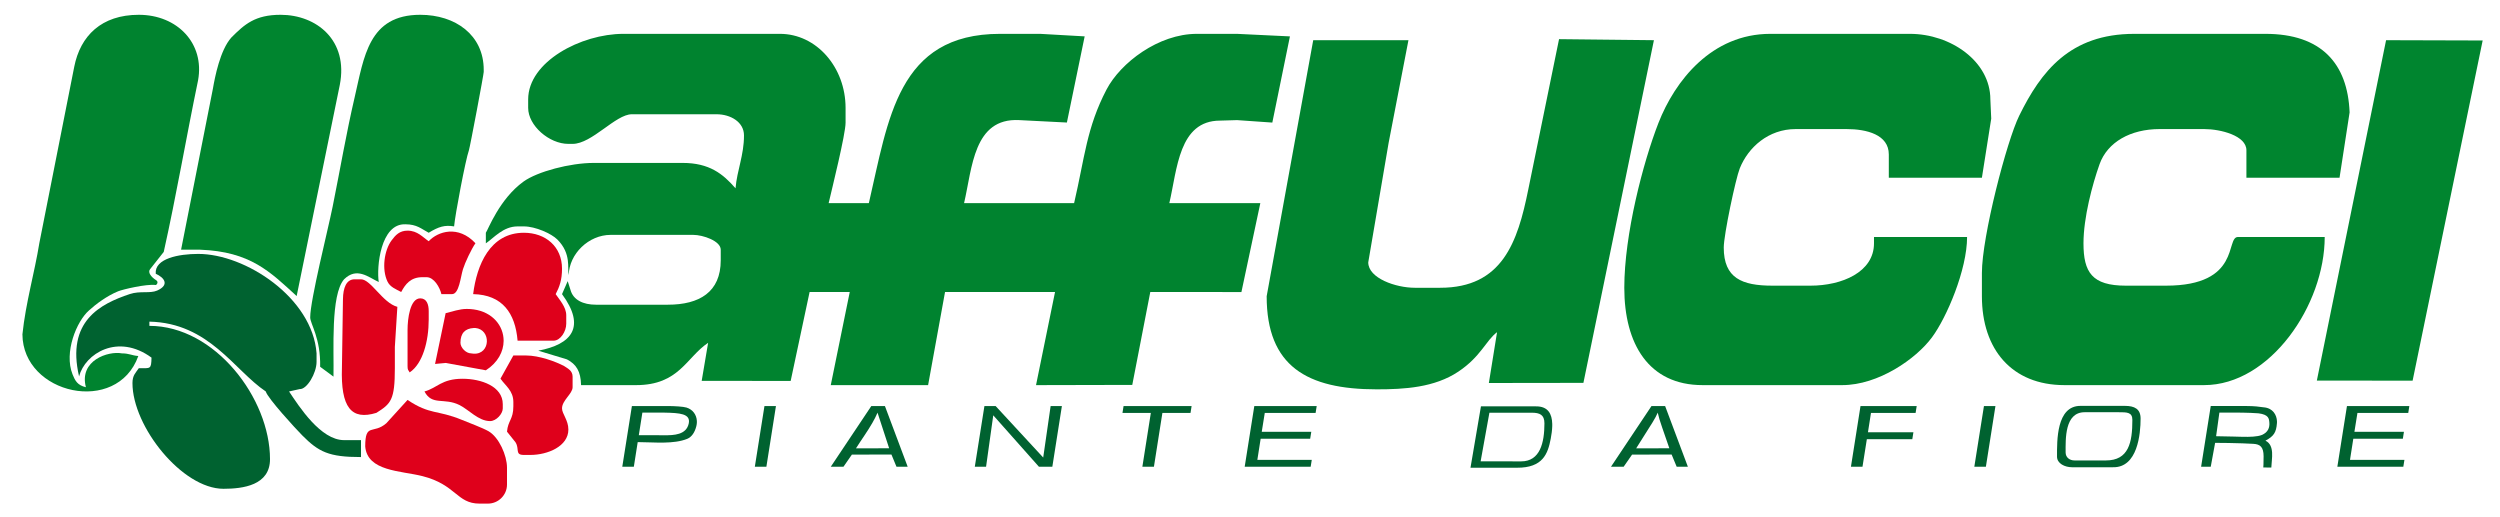
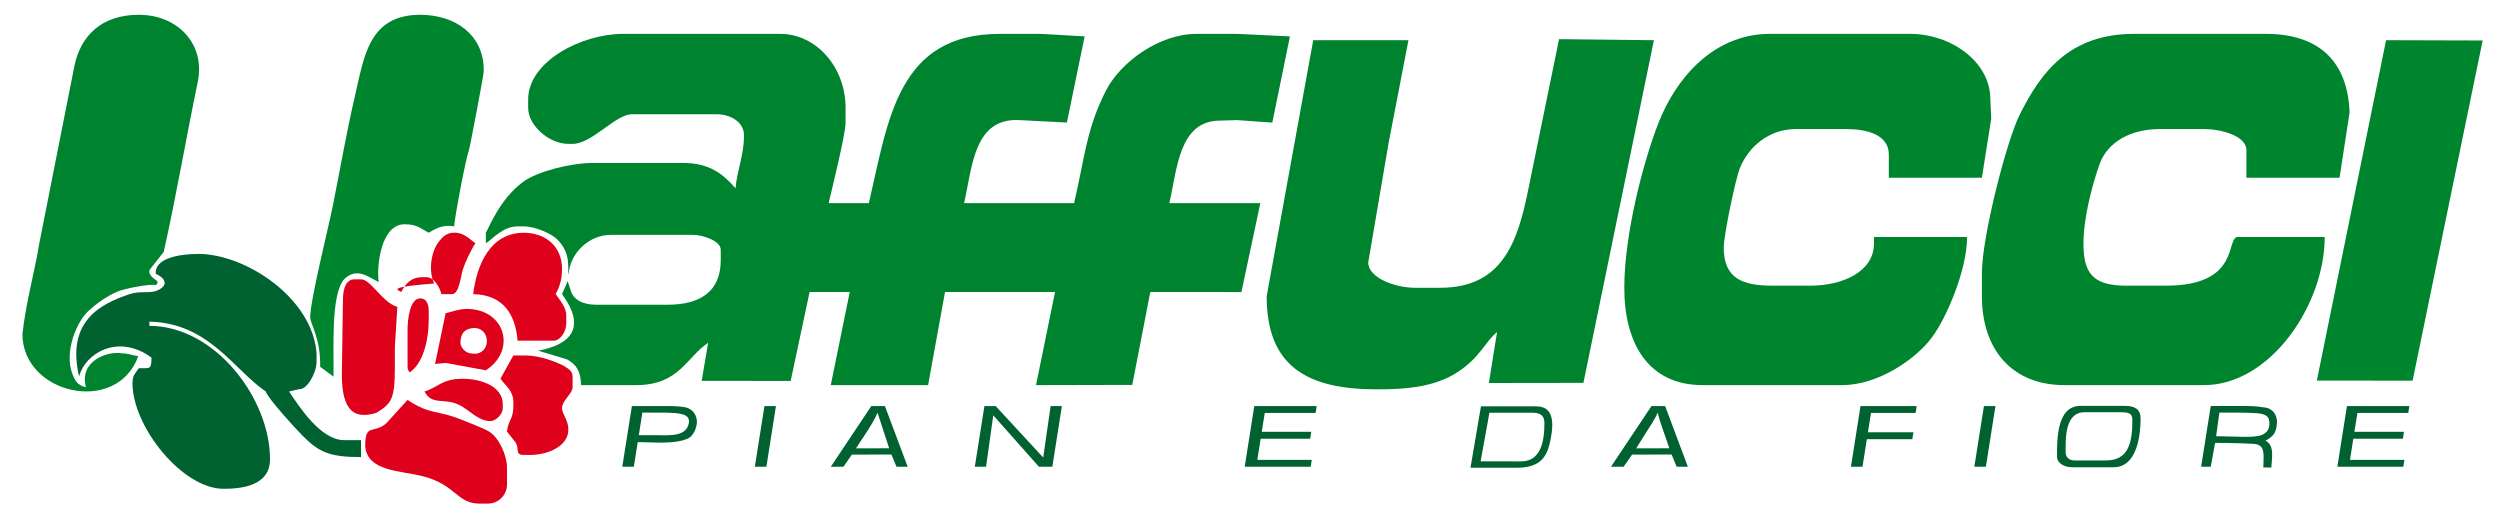
<svg xmlns="http://www.w3.org/2000/svg" version="1.1" x="0px" y="0px" width="807px" height="167px" viewBox="-7.239 -4.777 807 167" enable-background="new -7.239 -4.777 807 167" xml:space="preserve">
  <defs>
</defs>
  <path fill-rule="evenodd" clip-rule="evenodd" fill="#006230" d="M483.788,144.156l-2.783-0.004v2.054l1.417,0  c8.419,0.045,9.996-4.559,10.912-9.351c0.264-1.378,0.458-2.779,0.49-4.088v-0.702c-0.079-3.205-1.312-5.699-5.254-5.668h-7.564  v2.049h6.199c2.569,0,4.098,0.648,4.098,3.415C491.302,138.076,489.938,144.156,483.788,144.156z M481.005,144.151l-10.296-0.014  l2.833-15.692h7.463v-2.049H470.81l-3.375,19.816l13.57-0.006V144.151z" />
  <path fill-rule="evenodd" clip-rule="evenodd" fill="#006230" d="M670.316,128.288h6.305c2.697,0,4.469-0.033,4.469,2.478  c0,7.311-1.19,13.088-8.543,13.088h-2.23v2.193h4.451c8.024,0.234,8.979-10.792,8.979-15.71c0-3.111-1.965-4.098-5.075-4.098h-8.355  V128.288z M665.692,128.288h4.624v-2.049h-5.99c-7.769,0-7.56,11.201-7.56,16.394c0,2.208,2.525,3.415,4.827,3.415h8.722v-2.193  h-7.895c-1.599,0-2.876-0.989-2.876-2.588C659.544,136.954,659.196,128.288,665.692,128.288z" />
  <path fill-rule="evenodd" clip-rule="evenodd" fill="#00832F" d="M401.642,90.85c0,22.607,13.017,30.052,35.522,30.052  c8.94,0,18.651-0.564,26.372-5.73c7.291-4.883,8.834-9.98,12.476-12.727l-2.647,16.41l30.52-0.043L526.647,8.197l-30.625-0.336  l-9.942,48.57c-3.419,16.977-8.385,31.684-28.426,31.684h-8.197c-6.133,0-15.024-3.083-15.024-8.197l6.565-38.513l6.412-33.207  h-30.739L401.642,90.85z" />
  <path fill-rule="evenodd" clip-rule="evenodd" fill="#00832F" d="M149.591,70.357v3.415c2.566-1.72,5.566-5.466,10.246-5.466h2.049  c3.67,0,8.866,2.307,10.792,4.239c4.63,4.63,3.142,9.395,3.662,11.472c0.156-6.857,6.434-12.976,13.552-12.976h26.641  c3.143,0,8.879,1.957,8.879,4.783v3.415c0,10.28-6.894,14.343-17.076,14.343h-23.225c-4.074,0-7.323-1.511-8.197-4.782l-0.904-2.823  l-1.828,4.19c7.809,10.617,3.115,16.237-7.681,18.253l9.273,2.812c2.998,1.583,4.455,3.817,4.555,8.308h17.76  c13.907,0,16.224-8.972,23.252-13.658l-2.078,12.291l28.726,0.008l6.109-28.697l12.963-0.004l-6.131,30.061h31.421l5.466-30.057  h35.508l-6.137,30.057l31.067-0.072l5.818-29.985l29.417,0.009l6.103-28.698h-29.371c2.556-10.972,3.054-26.638,16.394-26.638  l5.479-0.16l11.37,0.795l5.686-27.821L392.08,6.15H379.1c-12.385,0-24.634,9.34-29.152,17.978  c-6.449,12.335-7.046,22.003-10.463,36.666h-35.52c2.643-11.348,3.048-27.557,17.77-26.802l15.418,0.784l5.738-27.813L328.554,6.15  h-12.979c-33.083,0-36.054,27.63-42.349,54.643h-12.977c1.105-4.75,5.464-22.264,5.464-25.954v-4.783  c0-13.067-9.366-23.907-21.177-23.907h-50.545c-13.685,0-30.738,9.004-30.738,21.172v2.735c0,5.674,6.745,11.612,12.978,11.612  h1.365c6.259,0,13.879-9.564,19.127-9.564l27.32,0c4.529,0,8.88,2.492,8.88,6.834c0.001,6.434-2.243,11.203-2.731,17.073  c-4.045-4.65-8.428-8.197-17.077-8.197h-28.688c-7.635,0-18.197,2.794-22.671,6.018C153.958,59.458,150.283,69.435,149.591,70.357  L149.591,70.357z" />
  <path fill-rule="evenodd" clip-rule="evenodd" fill="#00852F" d="M107.24,26.642c-2.7,11.591-4.646,23.103-7.094,35.255  c-1.487,7.389-7.25,30.164-7.25,35.783c0,2.075,3.417,6.721,3.208,15.945l4.307,3.179c0.188-8.438-0.979-26.366,3.415-31.42  c4.113-4.03,7.747-0.75,11.197,0.885c-0.742-4.738,0.544-18.957,8.611-18.643c3.691,0,5.138,1.472,7.514,2.731  c3.248-1.986,5.186-2.556,8.197-2.051c0.301-3.622,3.696-21.559,4.784-24.586c0.335-0.932,4.778-24.475,4.778-25.274v-0.685  C148.907,6.521,139.77,0,128.416,0C111.717,0,110.279,13.599,107.24,26.642L107.24,26.642z" />
  <polygon fill-rule="evenodd" clip-rule="evenodd" fill="#00852F" points="794.164,8.289 762.987,8.197 740.639,118.071   771.551,118.107 794.164,8.3 " />
-   <path fill-rule="evenodd" clip-rule="evenodd" fill="#00852F" d="M51.215,75.819l6.163,0.004  c16.228,0.628,22.522,7.084,31.141,14.971l13.926-68.157C105.272,8.258,94.971,0,83.333,0c-8.251,0-11.65,3.091-15.892,7.333  c-3.648,4.114-5.3,12.738-5.966,16.574L51.215,75.819z" />
-   <path fill-rule="evenodd" clip-rule="evenodd" fill="#DF001B" d="M122.268,89.482c1.335-2.519,3.035-4.782,6.83-4.782h1.367  c2.409,0,4.283,3.323,4.781,5.466h3.416c2.317,0,2.747-5.481,3.549-8.064c0.672-2.159,2.694-6.434,4.023-8.365  c-5.556-5.945-12.136-3.821-15.086-0.648c-1.938-1.296-3.616-3.415-6.83-3.415c-2.585,0-3.89,1.442-5.151,3.142  c-2.398,3.232-3.216,9.334-1.335,13.273C118.687,87.879,120.474,88.531,122.268,89.482z" />
+   <path fill-rule="evenodd" clip-rule="evenodd" fill="#DF001B" d="M122.268,89.482c1.335-2.519,3.035-4.782,6.83-4.782h1.367  c2.409,0,4.283,3.323,4.781,5.466h3.416c2.317,0,2.747-5.481,3.549-8.064c0.672-2.159,2.694-6.434,4.023-8.365  c-1.938-1.296-3.616-3.415-6.83-3.415c-2.585,0-3.89,1.442-5.151,3.142  c-2.398,3.232-3.216,9.334-1.335,13.273C118.687,87.879,120.474,88.531,122.268,89.482z" />
  <path fill-rule="evenodd" clip-rule="evenodd" fill="#00852F" d="M549.188,75.14c0-4.095,3.834-22.224,5.171-25.566  c2.711-6.773,9.228-12.688,18.053-12.688h16.394c6.545,0,13.664,1.8,13.664,8.197v7.513h30.05l3.011-19.077l-0.28-6.198  c0-12.316-12.847-21.172-25.953-21.172h-45.082c-18.887,0-30.768,15.078-36.112,28.781c-4.956,12.719-11.018,35.983-11.018,53.184  c0,18.113,7.859,31.424,25.269,31.424h45.084c11.63,0,23.773-8.401,28.971-15.426c4.77-6.442,11.327-21.84,11.327-32.392h-30.05  v2.051c0,9.316-10.396,13.663-20.492,13.663h-12.296C555.078,87.435,549.188,85.028,549.188,75.14L549.188,75.14z" />
  <path fill-rule="evenodd" clip-rule="evenodd" fill="#00832F" d="M21.506,95.408c2.146-1.962,5.734-4.667,9.373-6.152  c1.535-0.626,9.184-2.427,12.127-2.034c0.273,0.037,1.103-0.964,0.148-1.557c-1.545-0.96-2.77-2.498-1.972-3.508l4.433-5.615  c4.085-18.299,7.261-36.976,11.08-55.365C58.886,9.227,49.99,0,37.568,0C25.481,0,18.696,6.816,16.727,16.771L5.448,73.756  C3.983,82.925,1.041,93.046,0,103.145c0.112,19.384,30.531,26.227,37.407,7.003c-2.138-0.176-2.95-0.858-5.305-0.858  c-4.344-0.841-13.896,2.245-11.611,10.928c-2.729-0.634-3.482-2.09-4.308-4.146C13.342,108.989,17.487,98.918,21.506,95.408z" />
  <path fill-rule="evenodd" clip-rule="evenodd" fill="#DF001B" d="M145.493,90.166c9.425,0.208,13.603,6.118,14.345,15.026h11.611  c2.213,0,4.098-2.966,4.098-5.465l0-2.731c0-2.667-2.216-5.039-3.415-6.83c1.228-2.323,2.049-4.602,2.049-8.197  c0.006-7.168-5.341-11.612-12.295-11.612C150.901,70.357,146.661,80.802,145.493,90.166z" />
  <path fill-rule="evenodd" clip-rule="evenodd" fill="#006230" d="M64.89,153.005c6.338,0,15.029-1.131,15.029-9.56  c0-19.624-17.775-43.035-38.935-43.035v-1.364c19.289,0.427,27.383,15.718,37.567,22.54c0.578,2.159,9.682,12.072,11.778,14.179  c5.324,5.361,8.586,6.997,18.96,6.997v-5.465h-5.464c-7.569,0-14.477-10.808-17.759-15.71l3.417-0.764  c2.351,0.16,5.462-5.154,5.462-8.796v-2.735c-1.289-17.927-22.991-32.158-38.253-32.104c-6.139,0-14.101,1.455-13.66,6.404  c2.85,1.266,4.502,3.625,0.46,5.419c-2.315,1.028-5.514,0.025-8.836,1.133c-9.556,3.188-20.518,8.786-16.375,26.575  c1.957-7.41,12.544-13.994,23.384-6.06c-0.086,3.839-0.3,3.416-4.098,3.416c-0.991,1.479-2.049,2.274-2.049,4.782  C35.519,132.972,51.623,153.005,64.89,153.005z" />
  <path fill-rule="evenodd" clip-rule="evenodd" fill="#DF001B" d="M145.647,114.032l3.944,0.725c3.901-2.509,5.712-6.064,5.74-9.47  v-0.111c-0.015-4.768-3.524-9.219-9.684-10.079v6.011c0.171-0.01,0.347-0.015,0.528-0.015c5.192,0.448,4.977,8.592-0.528,8.299  V114.032z M136.613,96.315l-3.416,16.39l3.467-0.323l8.983,1.65v-4.639c-0.267-0.014-0.546-0.047-0.837-0.103  c-1.593,0-3.416-1.823-3.416-3.415c0-3.151,1.542-4.605,4.253-4.767v-6.011c-0.7-0.098-1.436-0.149-2.203-0.149  C141.043,94.948,138.908,95.779,136.613,96.315z" />
  <path fill-rule="evenodd" clip-rule="evenodd" fill="#DF001B" d="M125,115.44c4.182-2.803,6.148-9.98,6.148-17.078v-2.731  c0-2.099-0.633-4.099-2.732-4.099c-3.283,0-4.098,6.538-4.098,10.244v11.611C124.318,114.708,124.533,114.604,125,115.44L125,115.44  z" />
  <path fill-rule="evenodd" clip-rule="evenodd" fill="#00852F" d="M665.308,73.772c0-8.269,2.852-18.988,5.19-25.546  c2.547-7.133,9.997-11.34,19.401-11.34h14.343c5.38,0,13.661,2.144,13.661,6.83v8.881h30.058l3.25-21.092  c-0.616-15.767-9.101-25.355-27.159-25.354h-42.351c-20.786,0-30.117,12.159-37.126,26.397c-4.074,8.269-12.056,39.105-12.056,50.79  v7.513c0,17.169,9.685,28.688,26.642,28.688h45.08c21.328,0,38.936-25.882,38.936-47.817h-28.005  c-4.094,0,1.152,15.714-23.227,15.714H678.97C668.059,87.435,665.308,83.108,665.308,73.772z" />
  <path fill-rule="evenodd" clip-rule="evenodd" fill="#DF001B" d="M129.782,121.586c2.463,4.687,6.283,1.891,11.32,4.391  c2.996,1.491,6.107,5.174,9.855,5.174c2.019,0,4.099-2.364,4.099-4.099v-1.367c0-5.758-6.991-8.197-12.979-8.197  C135.259,117.488,133.846,120.502,129.782,121.586L129.782,121.586z" />
  <path fill-rule="evenodd" clip-rule="evenodd" fill="#DF001B" d="M103.138,113.868c-0.435,12.881,3.01,17.113,11.122,14.626  c4.712-2.979,5.959-4.125,5.959-14.421v-6.83l0.811-12.971c-4.699-1.228-8.561-8.889-11.74-8.889h-2.049  c-2.706,0-3.718,2.768-3.772,6.394L103.138,113.868z" />
  <path fill-rule="evenodd" clip-rule="evenodd" fill="#DF001B" d="M159.154,137.979c1.412,2.223-0.296,4.099,2.733,4.099h2.05  c5.663,0,12.295-2.811,12.295-8.197c0-3.051-2.05-5.075-2.05-6.83c0.001-2.599,3.415-4.73,3.415-6.833v-3.415  c0-1.927-1.567-2.636-2.731-3.416c-2.774-1.467-8.075-3.415-12.296-3.415h-4.098l-4.159,7.478c1.548,2.259,4.159,3.863,4.159,7.549  v1.367c0,4.267-1.749,4.587-2.049,8.198L159.154,137.979z" />
  <path fill-rule="evenodd" clip-rule="evenodd" fill="#DF001B" d="M117.486,131.834c-4.282,3.722-6.83-0.3-6.83,7.513  c0.67,8.057,11.53,7.81,18.446,9.561c10.922,2.763,11.069,8.88,18.439,8.88h2.732c3.377,0,6.148-2.771,6.148-6.146v-5.466  c0-3.907-2.576-9.822-5.993-11.768c-1.904-1.083-6.302-2.715-8.625-3.671c-7.974-3.283-10.172-1.52-17.486-6.417L117.486,131.834z" />
  <path fill-rule="evenodd" clip-rule="evenodd" fill="#006230" d="M207.275,128.419h-0.217v-2.126h1.329  c2.019,0,4.92,0.165,5.973,0.488c2.024,0.625,3.238,2.309,3.346,4.307v0.589c-0.02,0.374-0.078,0.755-0.175,1.141  c-0.486,1.939-1.473,3.464-2.932,4.06c-2.174,0.884-4.829,1.161-7.541,1.211v-2.365c3.25,0.03,7.215-0.116,8.021-3.765  C215.797,128.712,212.098,128.524,207.275,128.419z M207.057,128.419h-6.94l-1.149,7.294h6.148c0.589-0.01,1.25,0.004,1.941,0.01  v2.365c-2.925,0.054-5.917-0.156-8.445-0.156l-1.248,7.949h-3.73l3.103-19.589h10.321V128.419z" />
  <polygon fill-rule="evenodd" clip-rule="evenodd" fill="#006230" points="236.422,145.882 239.528,126.292 243.237,126.292   240.152,145.882 " />
  <path fill-rule="evenodd" clip-rule="evenodd" fill="#006230" d="M274.421,139.939l5.357-0.015l-3.747-11.492  c-0.462,1.082-1.01,2.146-1.61,3.198v-5.338h3.994l7.346,19.589h-3.616l-1.627-3.941l-6.096,0.014V139.939z M269.065,139.954  l5.356-0.015v2.016l-6.674,0.016l-2.714,3.911h-4.093l13.08-19.589h0.401v5.338C272.787,134.493,270.766,137.253,269.065,139.954z" />
  <path fill-rule="evenodd" clip-rule="evenodd" fill="#006230" d="M526.267,139.939l5.356-0.015l-2.287-6.616  c-0.691-1.951-1.179-3.576-1.459-4.876c-0.377,0.879-0.914,1.887-1.61,3.024v-5.164h3.993l7.345,19.589h-3.616l-1.631-3.941  l-6.091,0.014V139.939z M520.911,139.954l5.356-0.015v2.016l-6.675,0.016l-2.714,3.911h-4.09l13.073-19.589h0.407v5.164  c-0.192,0.313-0.396,0.638-0.613,0.971L520.911,139.954z" />
  <polygon fill-rule="evenodd" clip-rule="evenodd" fill="#006230" points="307.428,145.882 310.533,126.292 314.149,126.292   329.508,142.915 331.905,126.292 335.54,126.292 332.456,145.882 328.124,145.882 313.385,129.286 311.064,145.882 " />
-   <polygon fill-rule="evenodd" clip-rule="evenodd" fill="#006230" points="361.518,145.882 364.249,128.526 355.094,128.526   355.448,126.292 377.413,126.292 377.059,128.526 367.98,128.526 365.249,145.882 " />
  <polygon fill-rule="evenodd" clip-rule="evenodd" fill="#006230" points="394.549,145.882 397.65,126.292 417.791,126.292   417.436,128.526 401.028,128.526 400.052,134.618 416.041,134.618 415.684,136.849 399.699,136.849 398.633,143.665 416.2,143.665   415.846,145.882 " />
  <polygon fill-rule="evenodd" clip-rule="evenodd" fill="#006230" points="590.245,145.882 593.333,126.292 611.472,126.292   611.115,128.526 596.711,128.526 595.736,134.766 610.409,134.766 610.053,136.997 595.38,136.997 593.975,145.882 " />
  <polygon fill-rule="evenodd" clip-rule="evenodd" fill="#006230" points="630.073,145.882 633.18,126.292 636.892,126.292   633.805,145.882 " />
  <polygon fill-rule="evenodd" clip-rule="evenodd" fill="#006230" points="747.258,145.882 750.36,126.292 770.496,126.292   770.144,128.526 753.74,128.526 752.763,134.618 768.75,134.618 768.399,136.849 752.407,136.849 751.341,143.665 768.91,143.665   768.553,145.882 " />
  <path fill-rule="evenodd" clip-rule="evenodd" fill="#006230" d="M727.757,131.82c-0.227,3.017-1.021,4.221-3.711,5.65  c3.098,1.501,1.995,5.907,1.898,8.681l-2.593-0.034c0,0,0.12-1.235,0.099-3.642c-0.019-2.931-1.065-3.867-3.34-3.985  c-0.86-0.058-2.05-0.111-3.389-0.156v-2.107c2.223,0.041,4.739-0.014,6.14-0.593c2.111-0.874,2.568-2.484,2.447-3.987  c-0.109-1.327-0.202-2.566-3.479-3.004c-1.704-0.126-3.406-0.189-5.107-0.217v-2.138h1.368c2.311,0,4.062,0.215,5.31,0.407  c3.083,0.221,4.279,2.494,4.366,4.492v0.469C727.764,131.71,727.761,131.766,727.757,131.82z M716.722,138.334  c-2.878-0.097-6.446-0.157-8.923-0.157l-1.409,7.698h-3.11l3.106-19.588h10.336v2.138c-2.512-0.042-5.024-0.011-7.545-0.011  l-1.057,7.62l5.636,0.114c0.792,0.014,1.841,0.058,2.966,0.079V138.334z" />
</svg>